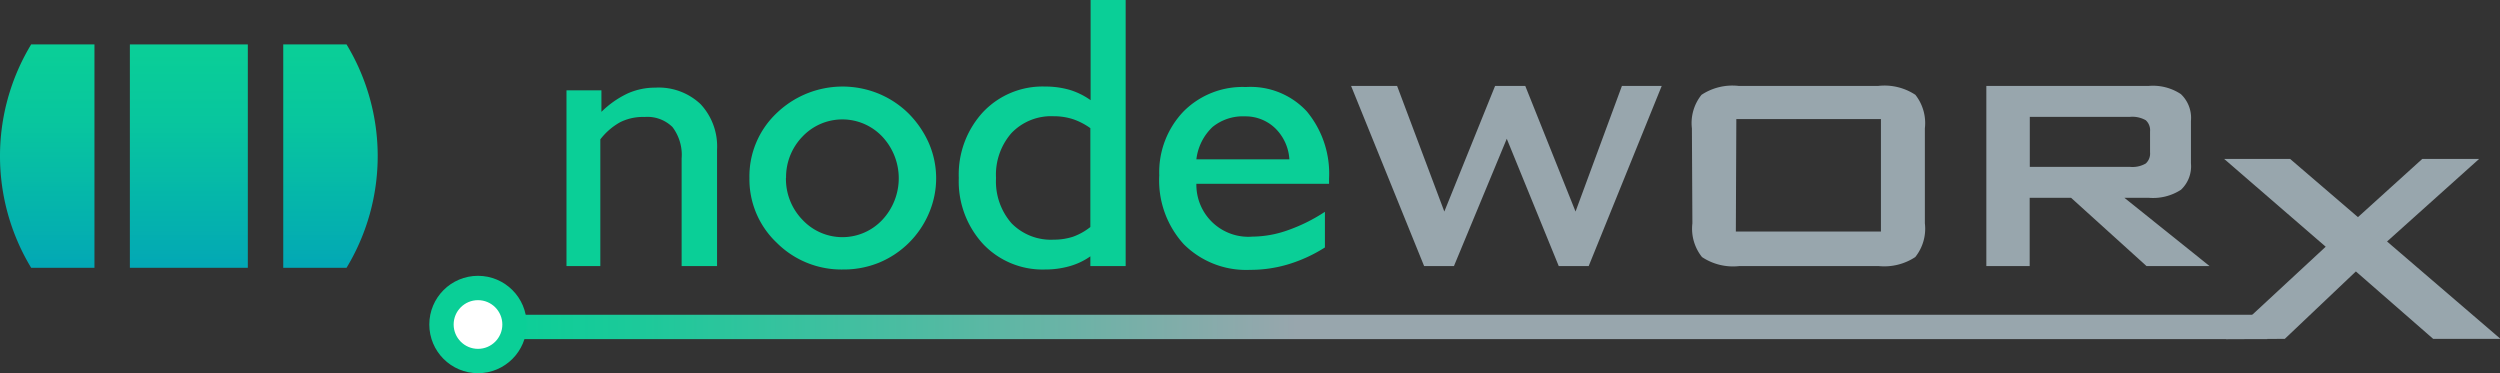
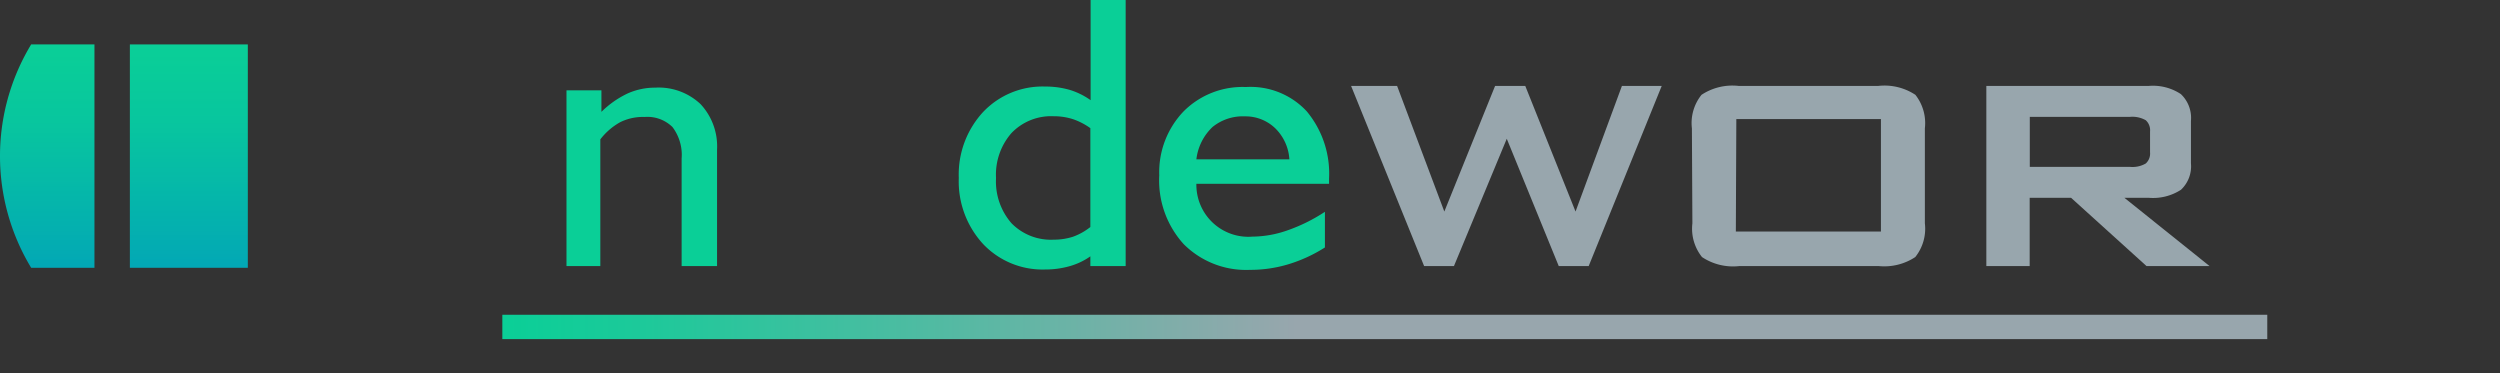
<svg xmlns="http://www.w3.org/2000/svg" xmlns:xlink="http://www.w3.org/1999/xlink" viewBox="0 0 205.39 30.66">
  <rect x="0" y="0" width="205.39" height="30.66" fill="#333333" stroke="none" />
  <defs>
    <style>.cls-1{fill:#98a6ad;}.cls-2{fill:#0acf97;}.cls-3{fill:none;stroke:url(#linear-gradient);}.cls-3,.cls-4{stroke-miterlimit:10;stroke-width:2px;}.cls-4{fill:#fff;stroke:#0acf97;}.cls-5{fill:url(#linear-gradient-2);}.cls-6{fill:url(#linear-gradient-3);}.cls-7{fill:url(#linear-gradient-4);}</style>
    <linearGradient id="linear-gradient" x1="41.27" y1="26.86" x2="186.27" y2="26.86" gradientUnits="userSpaceOnUse">
      <stop offset="0" stop-color="#0acf97" />
      <stop offset="0.08" stop-color="#1dc99a" />
      <stop offset="0.24" stop-color="#4fbba2" />
      <stop offset="0.45" stop-color="#98a6ad" />
    </linearGradient>
    <linearGradient id="linear-gradient-2" x1="15.51" y1="3.66" x2="15.51" y2="22" gradientUnits="userSpaceOnUse">
      <stop offset="0" stop-color="#0acf97" />
      <stop offset="0.34" stop-color="#08c69e" />
      <stop offset="0.91" stop-color="#03acb2" />
      <stop offset="0.99" stop-color="#02a8b5" />
    </linearGradient>
    <linearGradient id="linear-gradient-3" x1="27.15" y1="8.72" x2="27.15" y2="27.07" xlink:href="#linear-gradient-2" />
    <linearGradient id="linear-gradient-4" x1="3.88" y1="8.72" x2="3.88" y2="27.07" xlink:href="#linear-gradient-2" />
  </defs>
  <g id="Layer_2" data-name="Layer 2">
    <g id="Text_and_Pills" data-name="Text and Pills">
      <g id="nodeworx">
        <path class="cls-1" d="M117,26.93l-6-14.8h3.78l3.88,10.32,4.17-10.32h2.48l4.13,10.32,3.81-10.32h3.27l-6,14.8h-2.46l-4.27-10.46-4.34,10.46Z" transform="translate(0 -5.07)" />
        <path class="cls-1" d="M139,15.61a3.7,3.7,0,0,1,.79-2.75,4.6,4.6,0,0,1,3.06-.73h11.45a4.6,4.6,0,0,1,3.06.73,3.75,3.75,0,0,1,.78,2.75v7.81a3.73,3.73,0,0,1-.79,2.77,4.62,4.62,0,0,1-3,.74H142.89a4.6,4.6,0,0,1-3.06-.74,3.73,3.73,0,0,1-.79-2.77Zm3.61,8.48h11.92V14.85H142.65Z" transform="translate(0 -5.07)" />
        <path class="cls-1" d="M163.19,26.93V12.13h13.33a4.15,4.15,0,0,1,2.65.67A2.69,2.69,0,0,1,180,15v3.49a2.64,2.64,0,0,1-.82,2.17,4.22,4.22,0,0,1-2.65.66h-2l7,5.61h-5.18l-6.2-5.61h-3.4v5.61ZM175,14.67h-8.24v4.11H175a2.16,2.16,0,0,0,1.29-.28,1.11,1.11,0,0,0,.35-.92V15.87a1.11,1.11,0,0,0-.35-.92A2.23,2.23,0,0,0,175,14.67Z" transform="translate(0 -5.07)" />
-         <path class="cls-1" d="M182.88,32.93l8.19-7.59-8.34-7.21h5.42l5.57,4.78L199,18.13h4.67l-7.56,6.78,9.32,8h-5.53l-6.35-5.54-5.84,5.54Z" transform="translate(0 -5.07)" />
        <path class="cls-2" d="M46.54,26.93V12.49h2.87v1.77a7.77,7.77,0,0,1,2.15-1.51,5.54,5.54,0,0,1,2.3-.48,5,5,0,0,1,3.7,1.36,5.08,5.08,0,0,1,1.35,3.74v9.56H56V18.1a3.8,3.8,0,0,0-.75-2.59,2.94,2.94,0,0,0-2.3-.83,4.18,4.18,0,0,0-2,.43,5.31,5.31,0,0,0-1.63,1.41V26.93Z" transform="translate(0 -5.07)" />
-         <path class="cls-2" d="M61.57,19.69a7.14,7.14,0,0,1,2.23-5.32,7.81,7.81,0,0,1,8.35-1.62,7.69,7.69,0,0,1,2.48,1.63,8.06,8.06,0,0,1,1.69,2.47,7.25,7.25,0,0,1,0,5.73,7.6,7.6,0,0,1-4.13,4.08,7.65,7.65,0,0,1-2.91.55A7.51,7.51,0,0,1,63.8,25,7.17,7.17,0,0,1,61.57,19.69Zm3,0a4.82,4.82,0,0,0,1.36,3.44,4.49,4.49,0,0,0,6.56,0,5,5,0,0,0,0-6.83,4.51,4.51,0,0,0-6.57,0A4.78,4.78,0,0,0,64.58,19.69Z" transform="translate(0 -5.07)" />
        <path class="cls-2" d="M89.58,26.13a5.59,5.59,0,0,1-1.71.81,7.2,7.2,0,0,1-2,.27,6.72,6.72,0,0,1-5.1-2.09,7.59,7.59,0,0,1-2-5.43,7.56,7.56,0,0,1,2-5.42,6.72,6.72,0,0,1,5.1-2.09,7.2,7.2,0,0,1,2,.27,5.93,5.93,0,0,1,1.73.85V5.07h2.88V26.93H89.58Zm0-2.41V15.6a5.42,5.42,0,0,0-1.43-.74,5.08,5.08,0,0,0-1.58-.24A4.51,4.51,0,0,0,83.1,16a5.19,5.19,0,0,0-1.27,3.7,5.22,5.22,0,0,0,1.27,3.71,4.52,4.52,0,0,0,3.47,1.35,5.08,5.08,0,0,0,1.58-.24A5,5,0,0,0,89.58,23.72Z" transform="translate(0 -5.07)" />
        <path class="cls-2" d="M108.85,25.4a12.18,12.18,0,0,1-3,1.38,10.77,10.77,0,0,1-3.15.46,7.24,7.24,0,0,1-5.46-2.12,7.79,7.79,0,0,1-2-5.65,7.22,7.22,0,0,1,2-5.25,6.83,6.83,0,0,1,5.12-2,6.29,6.29,0,0,1,5,2,8,8,0,0,1,1.83,5.53v.42H98.29a4.27,4.27,0,0,0,4.61,4.34,8.82,8.82,0,0,0,2.86-.51,13.83,13.83,0,0,0,3.09-1.53ZM98.29,18.16h7.64a3.9,3.9,0,0,0-1.14-2.53,3.51,3.51,0,0,0-2.5-1,3.94,3.94,0,0,0-2.68.88A4.35,4.35,0,0,0,98.29,18.16Z" transform="translate(0 -5.07)" />
        <line class="cls-3" x1="186.27" y1="26.86" x2="41.27" y2="26.86" />
-         <circle class="cls-4" cx="39.27" cy="26.66" r="3" />
      </g>
      <g id="NW_Pill" data-name="NW Pill">
        <polyline id="Center" class="cls-5" points="15.52 22 10.67 22 10.67 9.03 10.67 5.07 10.67 3.65 20.36 3.65 20.36 9.43 20.36 13.45 20.36 22 15.52 22" />
-         <path id="Right_D" data-name="Right D" class="cls-6" d="M28.47,27.07h-5.2V8.72h5.2a17.72,17.72,0,0,1,0,18.35Z" transform="translate(0 -5.07)" />
        <path id="Left_D" data-name="Left D" class="cls-7" d="M2.56,27.07h5.2V8.72H2.56a17.72,17.72,0,0,0,0,18.35Z" transform="translate(0 -5.07)" />
      </g>
    </g>
  </g>
</svg>